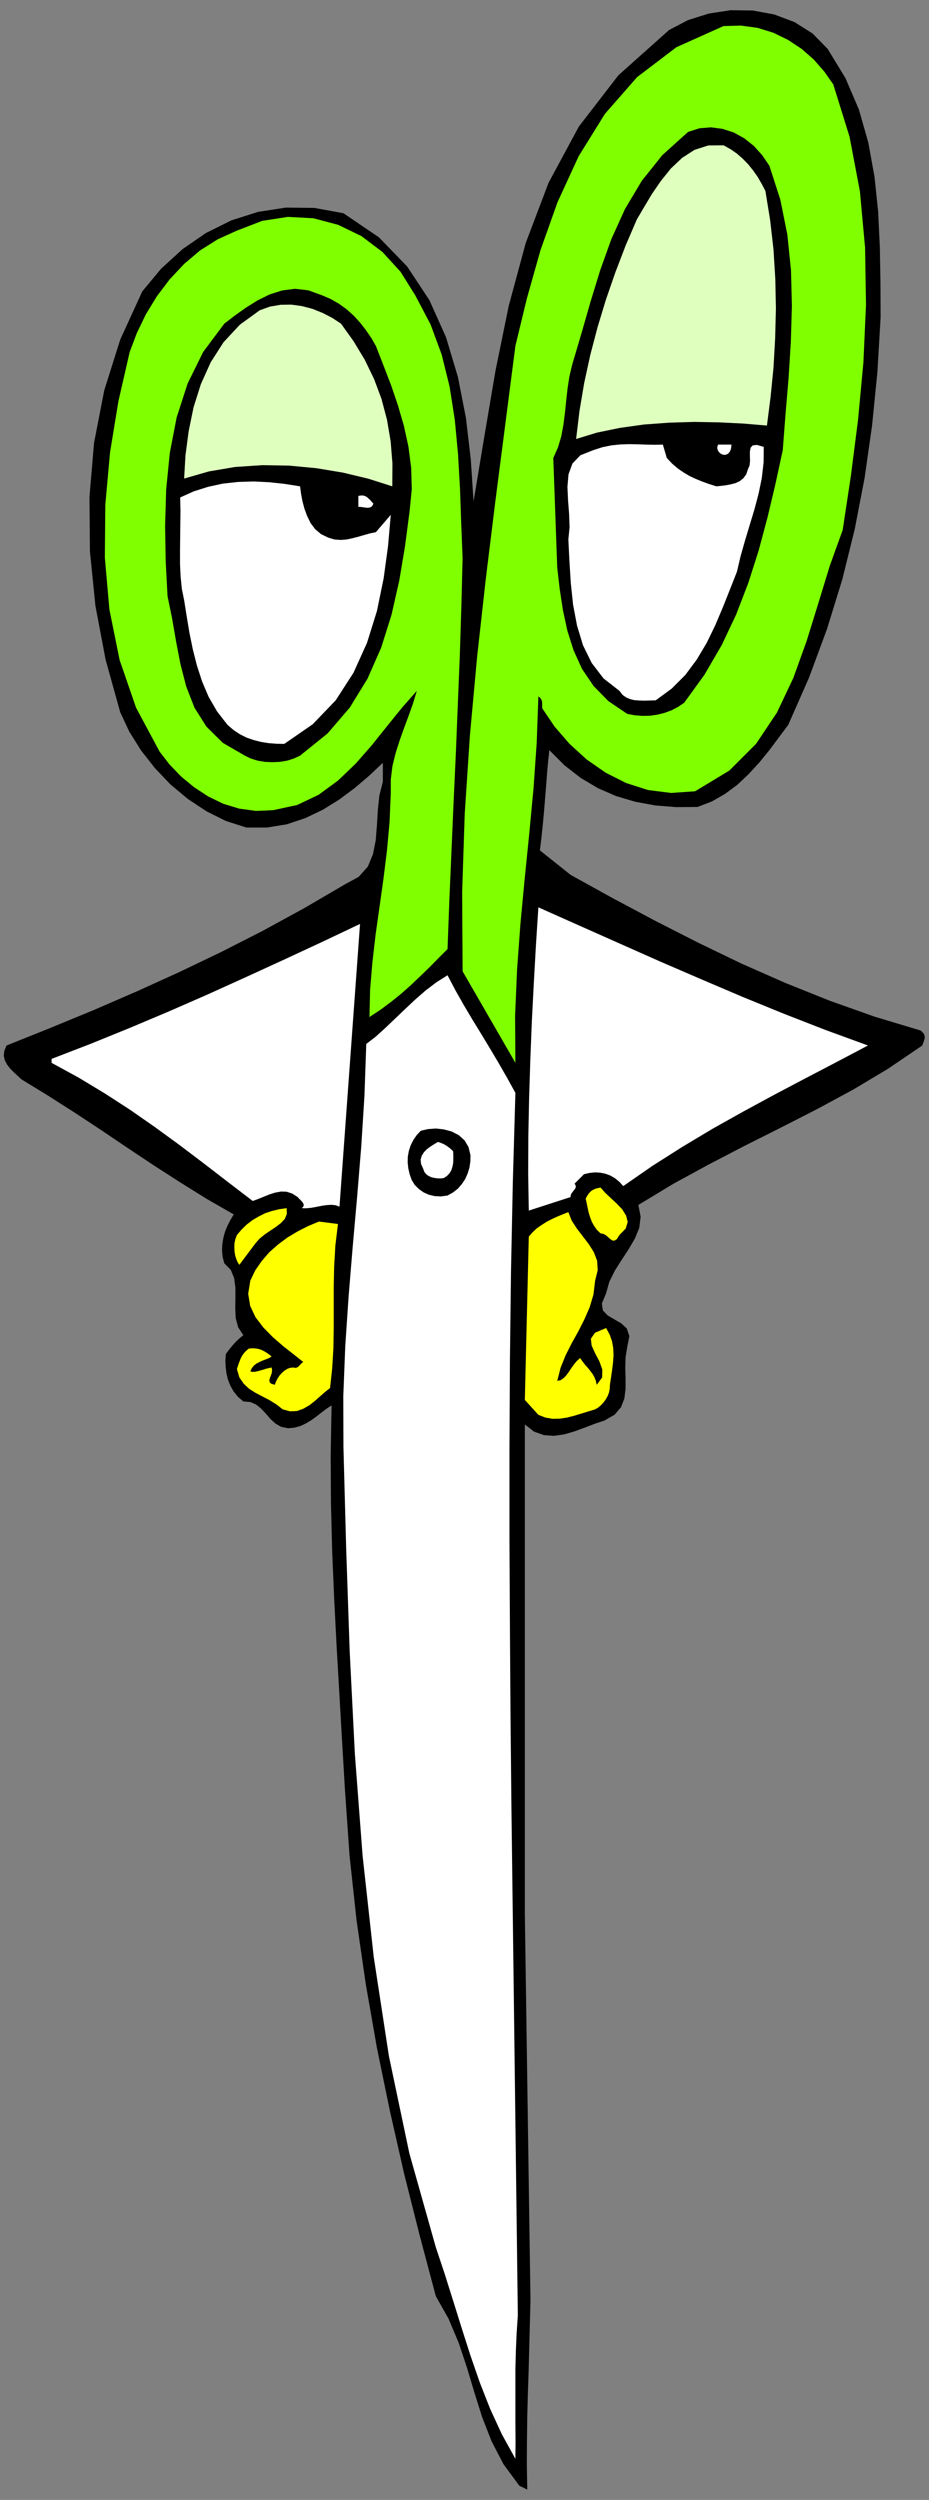
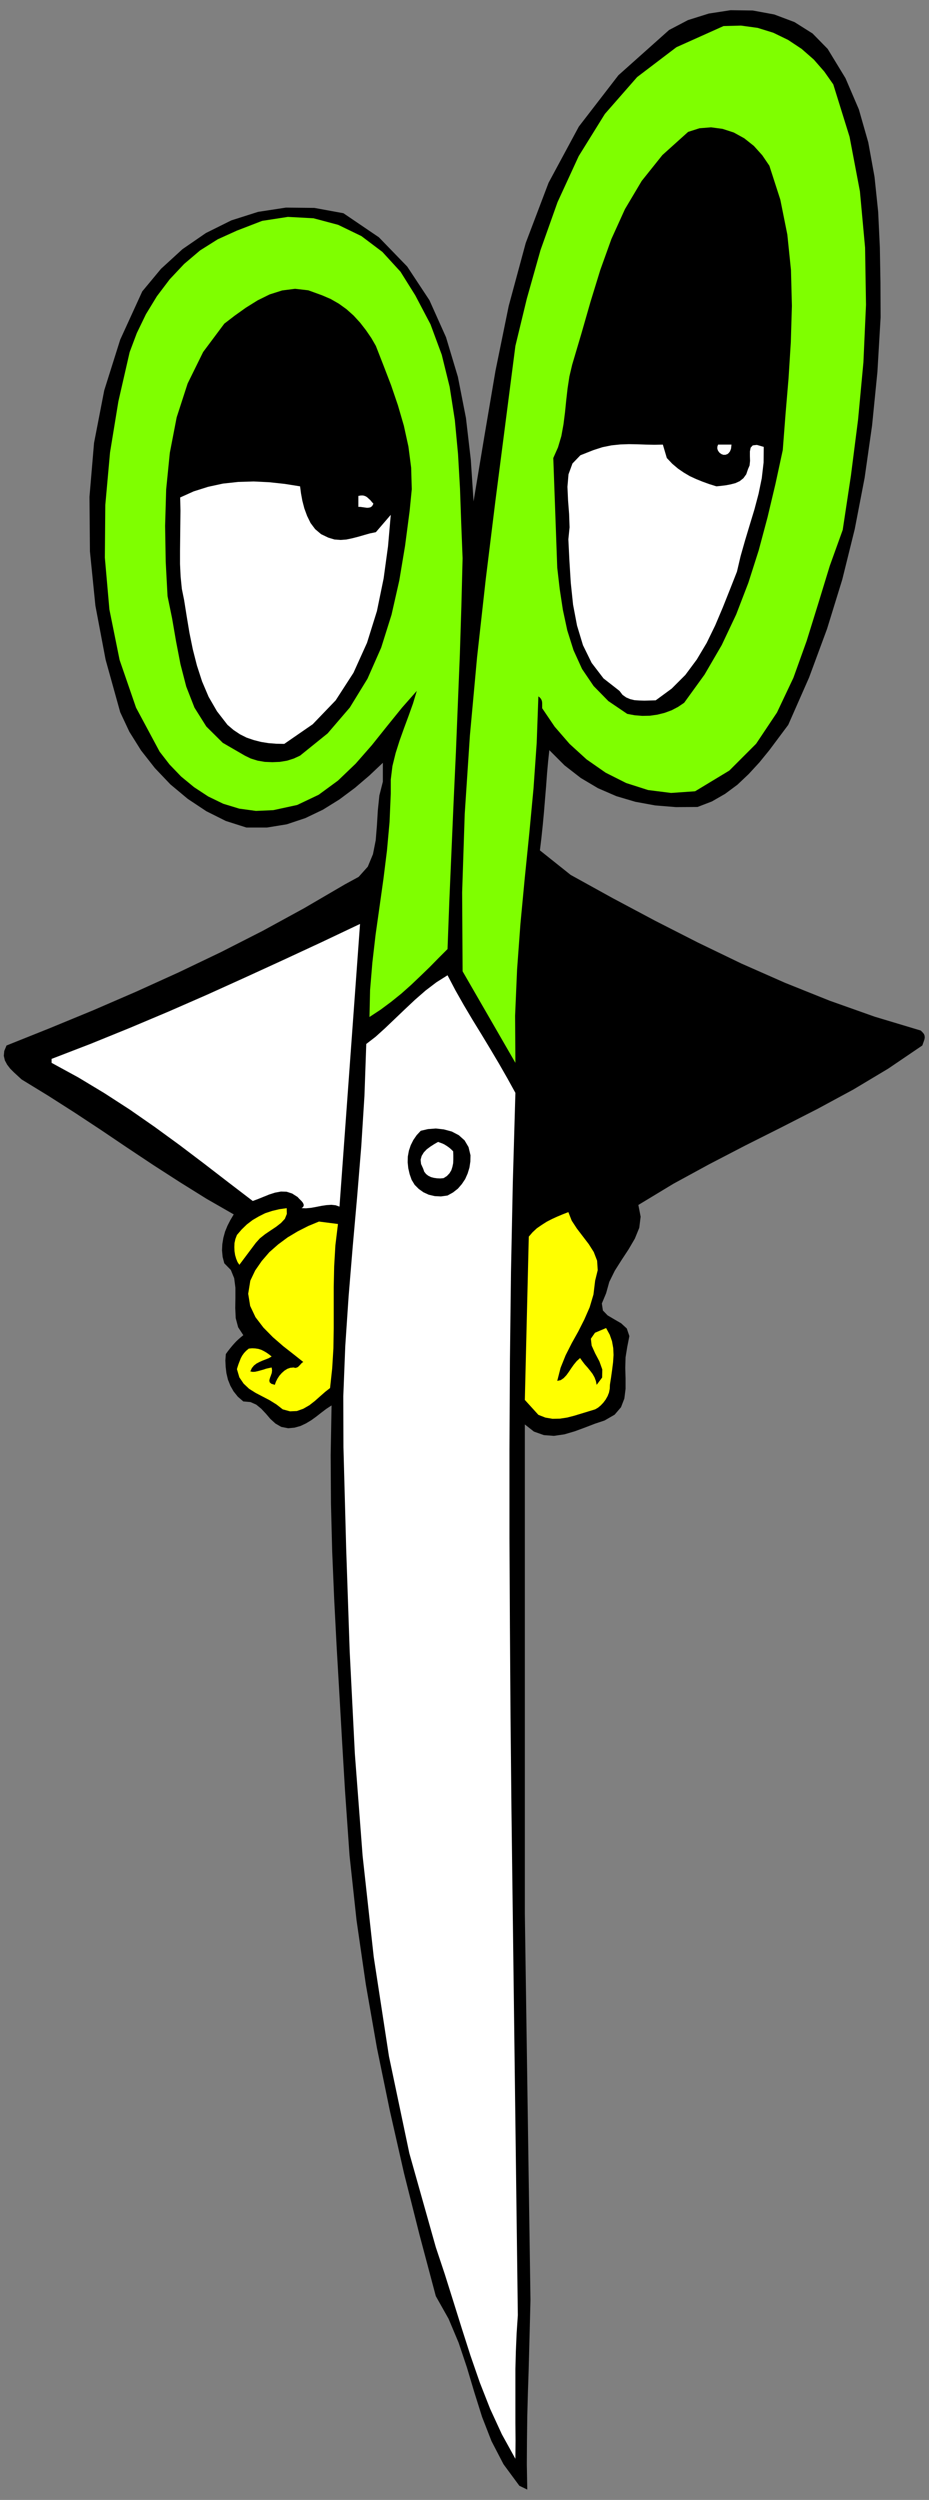
<svg xmlns="http://www.w3.org/2000/svg" xmlns:ns1="http://sodipodi.sourceforge.net/DTD/sodipodi-0.dtd" xmlns:ns2="http://www.inkscape.org/namespaces/inkscape" version="1.0" width="512.572mm" height="1378.373mm" id="svg47" ns1:docname="GC000827.WMF">
  <rect width="100%" height="100%" fill="#808080" stroke="none" />
  <ns1:namedview pagecolor="#ffffff" bordercolor="#666666" borderopacity="1" objecttolerance="10" gridtolerance="10" guidetolerance="10" ns2:pageopacity="0" ns2:pageshadow="2" ns2:window-width="640" ns2:window-height="480" id="namedview49" />
  <defs id="defs3">
    <pattern id="WMFhbasepattern" patternUnits="userSpaceOnUse" width="6" height="6" x="0" y="0" />
  </defs>
  <path style="fill:none;stroke:none;" d="  M 0,5208.96   L 1936.64,5208.96   L 1936.64,0   L 0,0   z " id="path5" />
  <path style="fill:#000000;fill-rule:evenodd;fill-opacity:1;stroke:none;" d="  M 1725.936,101.888   L 1763.063,162.83   L 1790.987,227.898   L 1810.662,296.775   L 1823.672,368.509   L 1831.288,441.513   L 1834.778,515.468   L 1836.048,589.107   L 1836.365,661.475   L 1836.365,661.475   L 1829.701,775.107   L 1818.595,886.517   L 1803.046,995.705   L 1782.42,1102.671   L 1756.399,1207.732   L 1724.666,1310.572   L 1687.222,1411.825   L 1643.748,1510.538   L 1643.748,1510.538   L 1624.074,1536.883   L 1604.4,1563.228   L 1583.456,1588.938   L 1561.244,1613.06   L 1537.761,1635.279   L 1512.058,1654.323   L 1484.451,1670.194   L 1454.622,1681.62   L 1454.622,1681.62   L 1409.562,1681.938   L 1366.405,1678.446   L 1324.836,1670.828   L 1285.17,1659.084   L 1247.091,1642.579   L 1211.233,1621.313   L 1177.279,1594.968   L 1145.546,1563.228   L 1145.546,1563.228   L 1143.008,1586.716   L 1140.787,1611.473   L 1138.883,1637.501   L 1136.661,1664.163   L 1134.44,1691.46   L 1131.901,1718.757   L 1129.046,1746.054   L 1125.872,1772.081   L 1125.872,1772.081   L 1189.972,1823.184   L 1189.972,1823.184   L 1277.871,1871.747   L 1366.723,1919.04   L 1455.891,1964.43   L 1546.012,2007.914   L 1637.402,2048.225   L 1730.061,2085.361   L 1823.989,2118.689   L 1920.139,2147.573   L 1920.139,2147.573   L 1923.947,2151.382   L 1926.803,2154.874   L 1928.072,2158.365   L 1928.389,2162.174   L 1927.755,2165.983   L 1926.486,2169.792   L 1924.899,2174.235   L 1923.312,2178.679   L 1923.312,2178.679   L 1852.231,2226.925   L 1779.564,2270.41   L 1704.992,2310.72   L 1629.786,2349.126   L 1553.945,2387.215   L 1478.739,2426.256   L 1404.167,2466.884   L 1331.182,2511.004   L 1331.182,2511.004   L 1335.942,2535.444   L 1333.086,2558.615   L 1323.884,2581.151   L 1310.873,2603.369   L 1296.276,2625.588   L 1281.997,2648.123   L 1270.573,2671.294   L 1263.909,2695.1   L 1263.909,2695.1   L 1255.024,2716.366   L 1257.245,2730.966   L 1267.082,2741.124   L 1281.045,2749.376   L 1295.324,2757.629   L 1307.065,2768.421   L 1312.46,2784.291   L 1308.017,2806.827   L 1308.017,2806.827   L 1304.527,2828.41   L 1303.892,2850.629   L 1304.527,2872.847   L 1304.527,2894.113   L 1301.988,2914.428   L 1295.007,2932.52   L 1281.679,2948.073   L 1260.736,2960.134   L 1260.736,2960.134   L 1240.744,2966.8   L 1220.118,2974.735   L 1198.54,2982.67   L 1176.962,2989.018   L 1155.066,2992.192   L 1134.123,2990.605   L 1113.497,2983.305   L 1094.457,2968.387   L 1094.457,2968.387   L 1094.457,3986.945   L 1106.198,4793.157   L 1106.198,4793.157   L 1104.929,4843.625   L 1103.659,4892.188   L 1102.39,4940.117   L 1100.804,4987.728   L 1099.534,5035.656   L 1098.9,5084.537   L 1098.582,5135.322   L 1099.534,5188.011   L 1099.534,5188.011   L 1083.033,5180.076   L 1083.033,5180.076   L 1050.031,5135.322   L 1024.963,5087.076   L 1005.288,5036.608   L 989.105,4985.188   L 973.556,4933.134   L 956.42,4882.031   L 935.477,4832.198   L 908.821,4784.905   L 908.821,4784.905   L 874.868,4657.307   L 842.5,4528.758   L 812.989,4398.621   L 786.016,4267.532   L 762.851,4135.173   L 743.495,4001.545   L 728.898,3866.647   L 719.378,3730.163   L 719.378,3730.163   L 713.349,3628.593   L 707.637,3528.609   L 701.925,3429.896   L 696.848,3331.5   L 692.722,3233.104   L 690.184,3133.438   L 689.549,3032.503   L 691.453,2928.711   L 691.453,2928.711   L 680.347,2936.011   L 669.875,2943.946   L 659.721,2951.881   L 649.249,2959.499   L 638.142,2966.165   L 626.719,2971.561   L 614.343,2975.052   L 601.015,2976.322   L 601.015,2976.322   L 586.418,2973.465   L 574.36,2966.482   L 563.888,2956.96   L 554.686,2946.168   L 544.849,2935.694   L 534.377,2927.124   L 522.318,2921.728   L 507.404,2920.458   L 507.404,2920.458   L 495.98,2910.619   L 487.095,2899.51   L 480.431,2887.765   L 475.354,2875.069   L 472.181,2861.738   L 470.594,2848.407   L 469.96,2835.076   L 470.912,2821.745   L 470.912,2821.745   L 475.037,2816.032   L 479.479,2810.318   L 483.922,2804.922   L 488.365,2799.844   L 492.807,2795.083   L 497.567,2790.639   L 502.327,2786.513   L 507.404,2782.386   L 507.404,2782.386   L 496.615,2765.881   L 491.538,2746.837   L 490.586,2725.888   L 490.903,2704.304   L 490.903,2683.356   L 488.365,2663.676   L 481.383,2646.536   L 467.738,2632.57   L 467.738,2632.57   L 464.248,2619.239   L 462.978,2605.591   L 463.613,2592.577   L 465.834,2579.246   L 469.325,2566.55   L 474.402,2554.171   L 480.431,2542.427   L 487.413,2530.683   L 487.413,2530.683   L 430.929,2498.307   L 375.397,2463.71   L 320.182,2428.161   L 265.284,2391.659   L 210.704,2354.84   L 155.807,2318.655   L 100.592,2283.423   L 45.06,2249.461   L 45.06,2249.461   L 37.127,2242.16   L 28.877,2234.543   L 21.261,2226.925   L 14.914,2218.672   L 10.154,2209.785   L 7.933,2200.263   L 8.885,2190.106   L 13.645,2178.679   L 13.645,2178.679   L 104.083,2142.495   L 194.203,2105.358   L 283.689,2066.635   L 372.541,2026.324   L 460.757,1984.109   L 548.022,1939.672   L 634.017,1892.696   L 719.378,1842.863   L 719.378,1842.863   L 747.937,1827.31   L 766.977,1806.044   L 777.766,1780.016   L 783.478,1751.132   L 786.016,1720.026   L 787.92,1688.603   L 791.093,1657.815   L 798.392,1628.931   L 798.392,1628.931   L 798.392,1589.572   L 798.392,1589.572   L 770.15,1616.235   L 740.004,1641.944   L 707.637,1666.067   L 673.366,1687.334   L 636.873,1704.791   L 597.842,1717.805   L 556.907,1724.47   L 513.751,1724.47   L 513.751,1724.47   L 470.912,1710.822   L 430.294,1690.508   L 391.58,1664.798   L 355.405,1634.644   L 323.038,1600.682   L 294.161,1563.862   L 269.727,1524.821   L 250.687,1484.193   L 250.687,1484.193   L 220.224,1374.688   L 198.963,1262.326   L 187.54,1149.012   L 186.588,1035.38   L 196.107,923.018   L 217.368,813.513   L 250.687,707.817   L 296.7,607.199   L 296.7,607.199   L 335.731,560.223   L 380.474,519.277   L 429.342,485.632   L 482.335,459.287   L 538.185,441.513   L 596.255,432.625   L 655.595,433.26   L 716.205,444.369   L 716.205,444.369   L 790.141,494.52   L 849.164,555.462   L 895.494,625.608   L 930.082,702.738   L 954.834,785.264   L 971.652,870.964   L 981.806,958.251   L 987.518,1044.903   L 987.518,1044.903   L 1010.048,909.37   L 1033.213,772.885   L 1060.821,637.67   L 1096.361,506.264   L 1143.96,380.888   L 1207.108,263.765   L 1289.612,156.799   L 1395.282,62.529   L 1395.282,62.529   L 1434.63,41.898   L 1478.104,28.249   L 1523.482,21.266   L 1569.811,21.901   L 1614.554,30.154   L 1656.759,46.024   L 1694.52,69.829   L 1725.936,101.888   L 1725.936,101.888   L 1725.936,101.888   L 1725.936,101.888   L 1725.936,101.888  z " id="path7" />
  <path style="fill:#7fff00;fill-rule:evenodd;fill-opacity:1;stroke:none;" d="  M 1737.677,175.843   L 1771.63,285.031   L 1793.209,398.663   L 1803.998,516.103   L 1805.902,635.131   L 1800.507,755.11   L 1789.401,874.138   L 1774.486,990.943   L 1757.351,1104.258   L 1757.351,1104.258   L 1730.378,1179.166   L 1706.579,1256.93   L 1682.145,1335.647   L 1654.537,1412.459   L 1620.266,1484.828   L 1576.792,1549.897   L 1520.943,1605.76   L 1449.545,1648.927   L 1449.545,1648.927   L 1399.407,1652.419   L 1351.491,1646.388   L 1305.796,1631.787   L 1262.957,1610.204   L 1223.291,1582.589   L 1187.751,1550.214   L 1156.653,1514.347   L 1130.632,1475.941   L 1130.632,1475.941   L 1130.632,1472.449   L 1130.632,1468.64   L 1130.632,1465.149   L 1130.315,1461.975   L 1129.363,1458.801   L 1127.776,1455.944   L 1125.555,1453.405   L 1122.699,1451.183   L 1122.699,1451.183   L 1119.208,1547.992   L 1112.545,1643.214   L 1103.659,1737.484   L 1094.14,1831.436   L 1085.255,1925.389   L 1078.273,2020.611   L 1074.148,2116.785   L 1074.783,2214.863   L 1074.783,2214.863   L 964.671,2024.102   L 964.671,2024.102   L 963.719,1859.685   L 969.113,1695.904   L 979.902,1532.757   L 994.817,1369.927   L 1012.904,1207.415   L 1032.896,1045.22   L 1053.839,883.025   L 1074.783,720.83   L 1074.783,720.83   L 1098.582,622.434   L 1127.142,521.182   L 1162.682,421.199   L 1206.79,325.342   L 1261.37,237.42   L 1328.644,160.608   L 1410.514,98.396   L 1508.885,54.277   L 1508.885,54.277   L 1545.06,53.324   L 1579.966,58.085   L 1612.65,68.242   L 1643.431,83.161   L 1671.673,101.888   L 1697.059,124.106   L 1718.954,149.181   L 1737.677,175.843   L 1737.677,175.843   L 1737.677,175.843   L 1737.677,175.843   L 1737.677,175.843  z " id="path9" />
  <path style="fill:#000000;fill-rule:evenodd;fill-opacity:1;stroke:none;" d="  M 1604.4,345.338   L 1627.247,416.12   L 1641.844,488.806   L 1649.46,562.762   L 1651.364,637.352   L 1649.143,712.895   L 1644.383,788.438   L 1638.036,863.663   L 1632.324,937.937   L 1632.324,937.937   L 1617.093,1008.401   L 1600.592,1077.913   L 1582.187,1146.79   L 1560.609,1214.398   L 1535.223,1280.418   L 1505.077,1344.217   L 1469.219,1405.794   L 1426.697,1464.514   L 1426.697,1464.514   L 1414.004,1473.084   L 1400.677,1480.067   L 1386.08,1485.463   L 1370.848,1489.272   L 1355.299,1491.494   L 1339.433,1491.811   L 1323.566,1490.542   L 1308.017,1487.685   L 1308.017,1487.685   L 1268.669,1461.023   L 1237.888,1429.599   L 1213.772,1394.05   L 1196.001,1355.009   L 1182.991,1313.746   L 1173.789,1270.896   L 1167.125,1227.094   L 1162.047,1182.975   L 1162.047,1182.975   L 1153.797,954.442   L 1153.797,954.442   L 1163.634,932.223   L 1170.615,908.735   L 1175.058,884.295   L 1178.231,859.22   L 1180.77,834.145   L 1183.626,809.069   L 1187.434,784.312   L 1193.145,760.189   L 1193.145,760.189   L 1212.502,694.803   L 1231.542,628.465   L 1251.851,562.445   L 1275.015,498.011   L 1303.257,435.799   L 1338.163,377.079   L 1381.32,323.12   L 1434.948,274.874   L 1434.948,274.874   L 1458.747,267.256   L 1482.864,265.352   L 1506.663,268.526   L 1530.146,276.144   L 1552.041,288.205   L 1572.033,304.076   L 1589.486,323.437   L 1604.4,345.338   L 1604.4,345.338   L 1604.4,345.338   L 1604.4,345.338   L 1604.4,345.338  z " id="path11" />
-   <path style="fill:#dfffbf;fill-rule:evenodd;fill-opacity:1;stroke:none;" d="  M 1596.149,398.028   L 1605.986,458.653   L 1612.968,519.595   L 1616.775,581.489   L 1618.045,643.066   L 1616.458,704.96   L 1612.968,766.537   L 1606.938,827.162   L 1599.323,886.834   L 1599.323,886.834   L 1550.772,882.708   L 1500,880.169   L 1447.641,879.216   L 1395.282,880.803   L 1343.241,884.612   L 1293.103,891.595   L 1245.187,901.435   L 1201.396,914.766   L 1201.396,914.766   L 1208.377,856.68   L 1218.214,798.278   L 1230.907,739.875   L 1246.139,681.789   L 1263.592,624.339   L 1283.266,567.523   L 1304.527,511.977   L 1328.009,457.383   L 1328.009,457.383   L 1342.923,431.99   L 1359.424,404.376   L 1378.146,377.079   L 1399.09,351.052   L 1422.255,329.151   L 1448.275,312.328   L 1476.835,303.123   L 1508.885,302.806   L 1508.885,302.806   L 1523.164,310.741   L 1536.492,319.946   L 1548.868,330.738   L 1560.292,342.482   L 1570.763,355.495   L 1580.283,369.144   L 1588.534,383.427   L 1596.149,398.028   L 1596.149,398.028   L 1596.149,398.028   L 1596.149,398.028   L 1596.149,398.028  z " id="path13" />
  <path style="fill:#7fff00;fill-rule:evenodd;fill-opacity:1;stroke:none;" d="  M 865.982,615.451   L 897.715,675.759   L 921.197,739.24   L 937.698,806.213   L 948.487,875.407   L 955.151,946.189   L 959.276,1018.558   L 961.815,1090.927   L 964.671,1163.295   L 964.671,1163.295   L 962.132,1262.961   L 958.959,1363.579   L 954.834,1465.466   L 950.708,1567.671   L 945.949,1670.511   L 941.506,1773.351   L 937.063,1875.873   L 933.255,1977.761   L 933.255,1977.761   L 914.533,1996.488   L 895.811,2015.532   L 876.771,2033.942   L 857.415,2052.351   L 837.106,2070.443   L 815.845,2087.583   L 793.632,2104.088   L 770.467,2119.324   L 770.467,2119.324   L 771.737,2063.143   L 776.496,2006.01   L 783.16,1948.242   L 791.411,1889.839   L 799.661,1831.119   L 806.96,1772.399   L 812.354,1713.043   L 814.893,1653.688   L 814.893,1653.688   L 814.893,1624.487   L 818.384,1596.238   L 825.047,1569.258   L 833.298,1543.231   L 842.5,1517.521   L 852.02,1491.811   L 861.223,1466.101   L 869.156,1439.756   L 869.156,1439.756   L 838.375,1474.671   L 807.277,1513.077   L 775.545,1552.753   L 741.591,1591.477   L 704.781,1626.709   L 664.48,1656.228   L 619.737,1677.494   L 569.917,1688.286   L 569.917,1688.286   L 533.742,1689.873   L 498.836,1685.112   L 465.517,1674.955   L 434.102,1659.719   L 404.591,1640.357   L 377.618,1618.139   L 353.501,1593.064   L 332.875,1566.402   L 332.875,1566.402   L 283.689,1474.671   L 249.418,1375.323   L 228.157,1270.261   L 218.638,1162.026   L 219.59,1052.203   L 229.427,943.015   L 246.88,836.366   L 270.362,733.844   L 270.362,733.844   L 285.276,694.168   L 304.316,654.81   L 327.163,617.356   L 353.818,582.124   L 383.964,550.066   L 417.284,521.816   L 454.093,498.646   L 494.076,480.554   L 494.076,480.554   L 546.753,460.24   L 600.381,451.987   L 653.691,454.844   L 705.098,468.492   L 753.649,491.98   L 797.44,524.991   L 835.202,566.253   L 865.982,615.451   L 865.982,615.451   L 865.982,615.451   L 865.982,615.451   L 865.982,615.451  z " id="path15" />
  <path style="fill:#000000;fill-rule:evenodd;fill-opacity:1;stroke:none;" d="  M 783.795,720.83   L 799.661,761.458   L 815.528,802.721   L 829.807,844.619   L 842.183,887.152   L 851.703,930.636   L 857.415,974.756   L 858.684,1019.51   L 854.241,1064.582   L 854.241,1064.582   L 844.722,1137.268   L 832.663,1209.637   L 816.48,1281.053   L 794.901,1349.613   L 766.342,1414.364   L 729.532,1474.354   L 683.203,1528.313   L 625.767,1574.654   L 625.767,1574.654   L 612.756,1580.685   L 598.794,1585.129   L 583.562,1587.668   L 568.013,1588.303   L 552.147,1587.668   L 537.233,1585.129   L 522.953,1580.685   L 510.577,1574.654   L 510.577,1574.654   L 464.565,1547.992   L 430.294,1514.03   L 405.543,1474.671   L 388.407,1430.869   L 376.349,1384.21   L 367.146,1336.599   L 358.896,1288.671   L 349.376,1242.33   L 349.376,1242.33   L 345.568,1170.596   L 344.299,1096.005   L 346.52,1019.827   L 354.136,943.65   L 368.415,869.694   L 391.263,799.23   L 423.63,733.527   L 467.738,674.489   L 467.738,674.489   L 489.634,657.667   L 512.799,641.161   L 537.233,625.926   L 562.302,613.547   L 588.322,605.294   L 615.295,601.803   L 642.902,604.977   L 671.779,615.451   L 671.779,615.451   L 689.549,623.069   L 706.685,632.909   L 722.551,644.335   L 737.465,657.667   L 751.11,672.585   L 763.169,688.138   L 774.275,704.325   L 783.795,720.83   L 783.795,720.83   L 783.795,720.83   L 783.795,720.83   L 783.795,720.83  z " id="path17" />
-   <path style="fill:#dfffbf;fill-rule:evenodd;fill-opacity:1;stroke:none;" d="  M 711.127,674.489   L 737.465,711.308   L 760.63,749.714   L 779.987,789.708   L 795.536,831.288   L 806.96,874.455   L 814.576,919.21   L 818.384,965.868   L 818.066,1013.479   L 818.066,1013.479   L 768.246,997.609   L 715.253,984.913   L 660.038,975.708   L 603.237,970.312   L 546.435,969.36   L 489.951,973.169   L 435.688,982.373   L 383.964,997.292   L 383.964,997.292   L 386.82,948.411   L 393.484,898.261   L 403.639,848.745   L 418.87,800.499   L 439.496,754.793   L 466.152,713.213   L 500.106,676.711   L 541.675,646.557   L 541.675,646.557   L 562.936,638.94   L 585.149,635.131   L 607.679,634.813   L 630.209,637.987   L 651.787,643.701   L 673.048,652.271   L 692.722,662.428   L 711.127,674.489   L 711.127,674.489   L 711.127,674.489   L 711.127,674.489   L 711.127,674.489  z " id="path19" />
  <path style="fill:#ffffff;fill-rule:evenodd;fill-opacity:1;stroke:none;" d="  M 1390.522,954.442   L 1401.946,966.503   L 1414.004,976.66   L 1426.063,984.913   L 1438.438,992.213   L 1451.449,998.244   L 1464.776,1003.64   L 1478.739,1008.718   L 1493.97,1013.479   L 1493.97,1013.479   L 1503.49,1012.527   L 1513.645,1011.258   L 1523.799,1009.353   L 1533.636,1006.814   L 1542.521,1002.688   L 1550.137,996.657   L 1556.166,988.404   L 1559.974,977.295   L 1559.974,977.295   L 1563.147,969.995   L 1564.099,960.472   L 1563.782,950.315   L 1563.782,940.793   L 1565.369,932.858   L 1569.811,928.097   L 1578.379,927.145   L 1592.659,931.271   L 1592.659,931.271   L 1592.341,963.964   L 1588.534,996.657   L 1581.87,1029.032   L 1573.302,1061.408   L 1563.465,1093.783   L 1553.628,1126.476   L 1544.425,1158.852   L 1536.809,1191.227   L 1536.809,1191.227   L 1522.212,1228.364   L 1507.298,1265.818   L 1491.432,1303.272   L 1473.661,1339.773   L 1453.035,1374.371   L 1429.236,1406.429   L 1400.677,1434.995   L 1367.357,1459.436   L 1367.357,1459.436   L 1355.299,1459.753   L 1343.875,1460.07   L 1333.086,1459.753   L 1323.249,1459.118   L 1314.047,1456.896   L 1305.796,1453.405   L 1298.18,1448.009   L 1291.834,1439.756   L 1291.834,1439.756   L 1258.514,1413.729   L 1233.763,1381.354   L 1215.676,1344.534   L 1203.3,1303.589   L 1195.049,1260.104   L 1190.29,1214.715   L 1187.434,1169.009   L 1185.212,1123.937   L 1185.212,1123.937   L 1187.751,1098.862   L 1186.799,1071.247   L 1184.578,1042.681   L 1183.308,1014.432   L 1185.53,988.404   L 1193.78,965.868   L 1210.281,948.728   L 1237.571,937.937   L 1237.571,937.937   L 1256.293,931.906   L 1275.015,928.097   L 1293.42,926.193   L 1311.508,925.558   L 1329.278,925.875   L 1347.049,926.51   L 1364.819,926.827   L 1382.272,926.51   L 1382.272,926.51   L 1390.522,954.442   L 1390.522,954.442   L 1390.522,954.442   L 1390.522,954.442  z " id="path21" />
  <path style="fill:#ffffff;fill-rule:evenodd;fill-opacity:1;stroke:none;" d="  M 1525.386,926.51   L 1525.068,929.684   L 1524.751,932.541   L 1524.434,935.08   L 1523.482,937.619   L 1522.53,940.158   L 1520.943,942.38   L 1519.356,944.285   L 1517.135,946.189   L 1517.135,946.189   L 1512.693,947.776   L 1508.25,947.776   L 1504.125,946.189   L 1500.317,943.332   L 1497.461,939.524   L 1495.874,935.397   L 1495.874,930.954   L 1497.461,926.51   L 1497.461,926.51   L 1525.386,926.51   L 1525.386,926.51   L 1525.386,926.51   L 1525.386,926.51  z " id="path23" />
  <path style="fill:#ffffff;fill-rule:evenodd;fill-opacity:1;stroke:none;" d="  M 625.767,1013.479   L 627.671,1028.08   L 630.527,1043.633   L 634.652,1059.503   L 640.364,1075.056   L 647.662,1089.974   L 657.182,1102.671   L 669.558,1113.145   L 684.789,1120.445   L 684.789,1120.445   L 697.482,1124.254   L 710.175,1125.207   L 722.551,1124.254   L 734.609,1121.715   L 746.985,1118.541   L 759.044,1115.049   L 771.419,1111.558   L 783.795,1109.019   L 783.795,1109.019   L 814.893,1072.834   L 814.893,1072.834   L 809.181,1138.22   L 799.979,1205.51   L 786.016,1273.435   L 765.39,1339.456   L 737.148,1401.985   L 700.021,1459.436   L 652.105,1509.268   L 592.765,1550.214   L 592.765,1550.214   L 576.264,1549.897   L 560.08,1548.627   L 544.214,1546.088   L 529.3,1542.279   L 514.385,1537.2   L 500.423,1530.217   L 487.095,1521.33   L 474.402,1510.538   L 474.402,1510.538   L 452.507,1482.289   L 435.054,1452.135   L 421.409,1420.077   L 410.62,1386.749   L 402.052,1353.104   L 395.071,1318.824   L 389.359,1284.545   L 383.964,1250.582   L 383.964,1250.582   L 379.204,1227.094   L 376.666,1201.701   L 375.397,1175.357   L 375.397,1148.06   L 375.714,1120.128   L 376.031,1092.196   L 376.349,1064.264   L 375.714,1036.65   L 375.714,1036.65   L 403.956,1023.954   L 434.102,1014.432   L 464.882,1007.766   L 496.932,1004.274   L 528.982,1003.322   L 561.35,1004.909   L 593.717,1008.401   L 625.767,1013.479   L 625.767,1013.479   L 625.767,1013.479   L 625.767,1013.479   L 625.767,1013.479  z " id="path25" />
-   <path style="fill:#ffffff;fill-rule:evenodd;fill-opacity:1;stroke:none;" d="  M 778.718,1049.664   L 776.179,1054.425   L 773.006,1056.964   L 769.515,1057.916   L 765.39,1058.234   L 760.948,1057.599   L 756.188,1056.964   L 751.745,1056.329   L 747.303,1056.329   L 747.303,1056.329   L 747.303,1033.476   L 747.303,1033.476   L 752.38,1032.524   L 757.14,1032.524   L 761.582,1033.793   L 765.39,1036.015   L 768.881,1039.189   L 772.371,1042.363   L 775.545,1046.172   L 778.718,1049.664   L 778.718,1049.664   L 778.718,1049.664   L 778.718,1049.664   L 778.718,1049.664  z " id="path27" />
-   <path style="fill:#ffffff;fill-rule:evenodd;fill-opacity:1;stroke:none;" d="  M 1810.027,2178.679   L 1744.975,2212.959   L 1679.923,2246.921   L 1614.871,2281.201   L 1550.454,2316.116   L 1486.354,2351.983   L 1423.207,2389.754   L 1360.694,2429.43   L 1299.767,2471.645   L 1299.767,2471.645   L 1291.516,2462.758   L 1282.631,2455.458   L 1272.794,2449.744   L 1262.64,2445.935   L 1251.533,2443.713   L 1240.427,2443.079   L 1229.003,2444.348   L 1217.897,2446.888   L 1217.897,2446.888   L 1198.223,2466.567   L 1198.223,2466.567   L 1200.444,2470.376   L 1200.761,2473.55   L 1199.492,2476.724   L 1196.953,2480.215   L 1194.415,2483.389   L 1191.876,2486.881   L 1189.972,2490.69   L 1189.972,2494.499   L 1189.972,2494.499   L 1102.707,2522.748   L 1102.707,2522.748   L 1101.438,2446.57   L 1101.755,2368.488   L 1103.342,2289.454   L 1105.881,2209.15   L 1109.054,2129.164   L 1113.179,2048.86   L 1117.622,1969.508   L 1122.699,1890.791   L 1122.699,1890.791   L 1207.425,1928.563   L 1292.468,1966.334   L 1377.512,2004.105   L 1462.872,2040.925   L 1548.55,2077.426   L 1634.863,2112.658   L 1722.128,2146.621   L 1810.027,2178.679   L 1810.027,2178.679   L 1810.027,2178.679   L 1810.027,2178.679   L 1810.027,2178.679  z " id="path29" />
+   <path style="fill:#ffffff;fill-rule:evenodd;fill-opacity:1;stroke:none;" d="  M 778.718,1049.664   L 776.179,1054.425   L 773.006,1056.964   L 769.515,1057.916   L 765.39,1058.234   L 760.948,1057.599   L 756.188,1056.964   L 751.745,1056.329   L 747.303,1056.329   L 747.303,1056.329   L 747.303,1033.476   L 747.303,1033.476   L 752.38,1032.524   L 757.14,1032.524   L 761.582,1033.793   L 765.39,1036.015   L 772.371,1042.363   L 775.545,1046.172   L 778.718,1049.664   L 778.718,1049.664   L 778.718,1049.664   L 778.718,1049.664   L 778.718,1049.664  z " id="path27" />
  <path style="fill:#ffffff;fill-rule:evenodd;fill-opacity:1;stroke:none;" d="  M 707.954,2514.495   L 700.021,2511.639   L 691.136,2510.686   L 680.981,2511.321   L 670.192,2512.908   L 659.086,2515.13   L 648.297,2517.035   L 638.142,2517.987   L 628.94,2517.669   L 628.94,2517.669   L 632.113,2515.13   L 633.383,2512.273   L 633.065,2509.417   L 631.479,2506.243   L 628.94,2503.069   L 626.084,2500.212   L 623.228,2497.355   L 620.689,2494.499   L 620.689,2494.499   L 609.266,2487.198   L 597.525,2483.389   L 585.784,2483.072   L 573.725,2485.294   L 561.667,2489.103   L 549.926,2493.864   L 538.185,2498.625   L 527.078,2502.751   L 527.078,2502.751   L 475.989,2463.71   L 424.899,2424.352   L 374.127,2385.945   L 322.72,2348.492   L 270.679,2312.307   L 217.686,2278.027   L 163.423,2245.334   L 107.573,2214.863   L 107.573,2214.863   L 107.573,2206.611   L 107.573,2206.611   L 189.126,2175.188   L 270.362,2142.177   L 350.962,2108.215   L 431.563,2072.983   L 511.529,2036.798   L 591.178,2000.296   L 671.144,1963.16   L 750.793,1925.389   L 750.793,1925.389   L 707.954,2514.495   L 707.954,2514.495   L 707.954,2514.495   L 707.954,2514.495  z " id="path31" />
  <path style="fill:#ffffff;fill-rule:evenodd;fill-opacity:1;stroke:none;" d="  M 933.255,2032.355   L 949.756,2063.778   L 967.209,2094.566   L 985.297,2125.037   L 1004.019,2155.508   L 1022.424,2185.979   L 1040.512,2216.45   L 1057.965,2246.921   L 1074.783,2277.392   L 1074.783,2277.392   L 1069.388,2464.662   L 1065.58,2650.663   L 1063.359,2835.711   L 1062.407,3020.441   L 1062.407,3205.489   L 1063.359,3391.807   L 1064.628,3579.712   L 1066.532,3769.521   L 1066.532,3769.521   L 1079.86,4824.581   L 1079.86,4824.581   L 1077.321,4862.669   L 1075.735,4899.806   L 1074.783,4936.943   L 1074.783,4973.762   L 1074.783,5010.898   L 1074.783,5048.035   L 1075.1,5085.806   L 1074.783,5123.895   L 1074.783,5123.895   L 1046.541,5072.793   L 1022.107,5019.786   L 1000.529,4964.874   L 981.172,4909.011   L 963.084,4852.512   L 945.314,4795.697   L 927.544,4739.198   L 908.821,4683.017   L 908.821,4683.017   L 853.607,4487.177   L 811.085,4284.989   L 779.352,4078.04   L 756.188,3867.6   L 740.004,3654.937   L 729.215,3441.005   L 721.916,3227.708   L 716.205,3015.998   L 716.205,3015.998   L 715.887,2909.666   L 720.012,2804.922   L 726.994,2701.13   L 735.561,2597.656   L 744.764,2493.864   L 753.332,2389.437   L 759.996,2283.741   L 763.803,2175.505   L 763.803,2175.505   L 783.16,2160.587   L 802.835,2142.812   L 823.143,2123.45   L 844.087,2103.454   L 865.348,2083.457   L 887.561,2064.095   L 910.091,2046.955   L 933.255,2032.355   L 933.255,2032.355   L 933.255,2032.355   L 933.255,2032.355   L 933.255,2032.355  z " id="path33" />
  <path style="fill:#000000;fill-rule:evenodd;fill-opacity:1;stroke:none;" d="  M 981.172,2407.529   L 980.854,2420.543   L 978.95,2433.239   L 975.143,2445.618   L 970.065,2457.045   L 963.084,2467.519   L 954.834,2477.041   L 944.679,2484.976   L 933.255,2491.325   L 933.255,2491.325   L 919.61,2493.229   L 906.6,2492.594   L 894.224,2489.738   L 883.118,2484.659   L 873.281,2477.676   L 864.713,2469.106   L 858.367,2458.632   L 854.241,2446.888   L 854.241,2446.888   L 851.385,2434.509   L 850.116,2422.13   L 850.433,2410.068   L 852.655,2398.007   L 856.463,2386.58   L 861.857,2375.789   L 868.838,2365.631   L 877.406,2356.427   L 877.406,2356.427   L 892.32,2352.935   L 908.821,2351.666   L 925.64,2353.57   L 942.141,2358.014   L 956.738,2365.631   L 968.796,2376.423   L 977.046,2390.389   L 981.172,2407.529   L 981.172,2407.529   L 981.172,2407.529   L 981.172,2407.529   L 981.172,2407.529  z " id="path35" />
  <path style="fill:#ffffff;fill-rule:evenodd;fill-opacity:1;stroke:none;" d="  M 944.997,2399.277   L 945.314,2407.847   L 945.314,2416.099   L 944.997,2424.034   L 943.41,2431.652   L 941.189,2438.635   L 937.381,2444.983   L 931.986,2450.697   L 925.005,2455.14   L 925.005,2455.14   L 918.024,2455.775   L 911.36,2455.458   L 904.696,2454.505   L 898.667,2452.918   L 892.955,2450.062   L 888.513,2446.57   L 884.705,2441.809   L 882.483,2435.461   L 882.483,2435.461   L 878.041,2425.621   L 877.089,2416.734   L 879.31,2408.799   L 883.753,2401.499   L 889.782,2395.15   L 897.398,2389.437   L 905.331,2384.358   L 913.581,2379.597   L 913.581,2379.597   L 917.707,2381.184   L 922.149,2382.771   L 926.274,2384.676   L 930.4,2387.215   L 934.207,2389.754   L 938.015,2392.611   L 941.506,2395.785   L 944.997,2399.277   L 944.997,2399.277   L 944.997,2399.277   L 944.997,2399.277   L 944.997,2399.277  z " id="path37" />
-   <path style="fill:#ffff00;fill-rule:evenodd;fill-opacity:1;stroke:none;" d="  M 1291.834,2573.533   L 1286.439,2582.103   L 1281.679,2585.277   L 1277.237,2585.277   L 1273.111,2582.42   L 1268.669,2578.611   L 1263.909,2574.485   L 1258.514,2571.311   L 1252.485,2570.359   L 1252.485,2570.359   L 1244.552,2562.741   L 1238.84,2554.488   L 1234.08,2545.919   L 1230.59,2536.714   L 1227.734,2527.509   L 1225.513,2517.669   L 1223.609,2508.147   L 1221.387,2497.99   L 1221.387,2497.99   L 1223.926,2492.912   L 1226.782,2488.468   L 1229.955,2484.659   L 1233.446,2481.485   L 1237.571,2478.946   L 1242.014,2477.041   L 1247.091,2475.772   L 1252.485,2474.819   L 1252.485,2474.819   L 1261.688,2485.294   L 1273.429,2496.403   L 1286.122,2508.147   L 1297.863,2520.526   L 1305.796,2533.54   L 1308.969,2546.553   L 1304.844,2560.202   L 1291.834,2573.533   L 1291.834,2573.533   L 1291.834,2573.533   L 1291.834,2573.533   L 1291.834,2573.533  z " id="path39" />
  <path style="fill:#ffff00;fill-rule:evenodd;fill-opacity:1;stroke:none;" d="  M 597.842,2517.669   L 598.159,2529.731   L 594.034,2539.888   L 586.101,2548.458   L 575.947,2556.393   L 564.523,2564.011   L 552.782,2571.946   L 541.993,2580.516   L 533.425,2590.038   L 533.425,2590.038   L 499.154,2635.745   L 499.154,2635.745   L 495.346,2630.031   L 492.49,2623.048   L 490.269,2615.43   L 488.999,2607.178   L 488.682,2598.925   L 488.999,2590.355   L 490.903,2581.785   L 494.076,2573.533   L 494.076,2573.533   L 503.914,2562.106   L 514.703,2551.632   L 526.761,2542.427   L 539.771,2534.809   L 553.099,2528.144   L 567.696,2523.383   L 582.293,2519.891   L 597.842,2517.669   L 597.842,2517.669   L 597.842,2517.669   L 597.842,2517.669   L 597.842,2517.669  z " id="path41" />
  <path style="fill:#ffff00;fill-rule:evenodd;fill-opacity:1;stroke:none;" d="  M 1241.062,2668.755   L 1237.571,2697.639   L 1229.638,2724.301   L 1218.532,2749.693   L 1205.838,2774.769   L 1192.193,2799.209   L 1179.5,2824.284   L 1169.029,2850.311   L 1162.047,2877.608   L 1162.047,2877.608   L 1169.346,2876.021   L 1175.375,2871.895   L 1181.087,2865.864   L 1186.164,2858.881   L 1191.241,2851.264   L 1196.636,2843.646   L 1202.665,2836.345   L 1209.646,2829.997   L 1209.646,2829.997   L 1214.406,2836.663   L 1219.484,2843.329   L 1225.195,2849.677   L 1230.59,2856.342   L 1235.667,2863.008   L 1239.792,2870.308   L 1242.648,2877.926   L 1244.235,2885.861   L 1244.235,2885.861   L 1255.659,2870.625   L 1255.976,2853.803   L 1249.947,2836.98   L 1241.062,2820.158   L 1233.763,2803.97   L 1232.177,2789.687   L 1240.744,2777.308   L 1263.909,2767.468   L 1263.909,2767.468   L 1271.525,2781.434   L 1276.285,2795.083   L 1278.823,2809.366   L 1279.458,2823.649   L 1278.506,2838.567   L 1276.602,2853.803   L 1274.381,2869.673   L 1271.842,2885.861   L 1271.842,2885.861   L 1271.525,2894.113   L 1269.938,2902.049   L 1267.082,2909.349   L 1262.957,2916.649   L 1258.197,2922.997   L 1252.803,2928.711   L 1247.091,2933.472   L 1241.062,2936.963   L 1241.062,2936.963   L 1226.465,2941.407   L 1211.868,2945.851   L 1197.271,2950.294   L 1182.356,2954.103   L 1167.442,2956.325   L 1152.21,2956.643   L 1137.296,2954.103   L 1122.699,2948.39   L 1122.699,2948.39   L 1094.457,2917.284   L 1102.707,2577.024   L 1102.707,2577.024   L 1110.641,2567.82   L 1119.526,2559.567   L 1129.68,2552.584   L 1140.152,2545.919   L 1151.258,2540.205   L 1162.365,2535.127   L 1173.789,2530.366   L 1185.212,2525.922   L 1185.212,2525.922   L 1192.193,2543.697   L 1202.983,2560.202   L 1215.358,2576.39   L 1227.734,2592.577   L 1238.206,2609.082   L 1245.187,2627.175   L 1246.456,2646.854   L 1241.062,2668.755   L 1241.062,2668.755   L 1241.062,2668.755   L 1241.062,2668.755   L 1241.062,2668.755  z " id="path43" />
  <path style="fill:#ffff00;fill-rule:evenodd;fill-opacity:1;stroke:none;" d="  M 704.781,2550.68   L 699.386,2595.117   L 696.848,2638.919   L 695.896,2682.403   L 695.896,2725.253   L 695.896,2768.103   L 695.261,2810.001   L 692.722,2851.581   L 688.28,2892.526   L 688.28,2892.526   L 678.125,2900.462   L 667.654,2909.666   L 656.547,2919.506   L 645.124,2928.394   L 632.431,2935.694   L 619.103,2940.455   L 604.823,2941.09   L 589.592,2936.963   L 589.592,2936.963   L 576.581,2926.806   L 562.302,2917.919   L 547.705,2910.301   L 533.108,2902.684   L 519.463,2894.113   L 508.039,2883.322   L 499.154,2870.308   L 494.076,2853.168   L 494.076,2853.168   L 495.663,2847.772   L 497.567,2842.059   L 499.788,2836.345   L 502.01,2830.632   L 504.866,2825.236   L 508.673,2819.84   L 513.116,2815.079   L 518.828,2810.318   L 518.828,2810.318   L 525.809,2809.683   L 532.473,2810.001   L 538.819,2810.953   L 544.849,2812.857   L 550.56,2815.714   L 555.955,2818.888   L 561.35,2822.697   L 566.427,2826.823   L 566.427,2826.823   L 560.398,2830.315   L 554.051,2832.854   L 547.387,2835.393   L 541.041,2838.25   L 535.011,2841.424   L 529.617,2845.55   L 525.174,2850.946   L 522.001,2857.929   L 522.001,2857.929   L 527.078,2858.881   L 532.156,2858.564   L 537.867,2857.294   L 543.579,2855.707   L 549.291,2854.12   L 555.003,2852.216   L 560.715,2850.946   L 566.427,2849.677   L 566.427,2849.677   L 567.379,2855.39   L 566.744,2861.103   L 564.84,2866.499   L 562.936,2871.578   L 561.667,2876.339   L 562.302,2880.465   L 565.792,2883.639   L 573.091,2885.861   L 573.091,2885.861   L 575.312,2879.513   L 578.485,2873.165   L 582.61,2866.817   L 587.688,2861.103   L 593.082,2856.342   L 599.111,2852.533   L 605.458,2850.311   L 612.439,2849.677   L 612.439,2849.677   L 615.612,2850.629   L 618.468,2849.994   L 621.324,2848.724   L 623.545,2846.503   L 625.767,2844.281   L 627.671,2842.059   L 629.892,2839.837   L 632.431,2838.25   L 632.431,2838.25   L 612.439,2822.38   L 590.544,2805.24   L 568.965,2786.513   L 549.291,2766.516   L 532.79,2744.932   L 521.684,2721.444   L 517.559,2696.052   L 522.001,2668.755   L 522.001,2668.755   L 532.156,2647.489   L 545.801,2627.809   L 561.667,2609.4   L 580.072,2593.212   L 599.746,2578.611   L 621.007,2565.915   L 642.902,2554.806   L 665.115,2545.601   L 665.115,2545.601   L 704.781,2550.68   L 704.781,2550.68   L 704.781,2550.68   L 704.781,2550.68  z " id="path45" />
</svg>